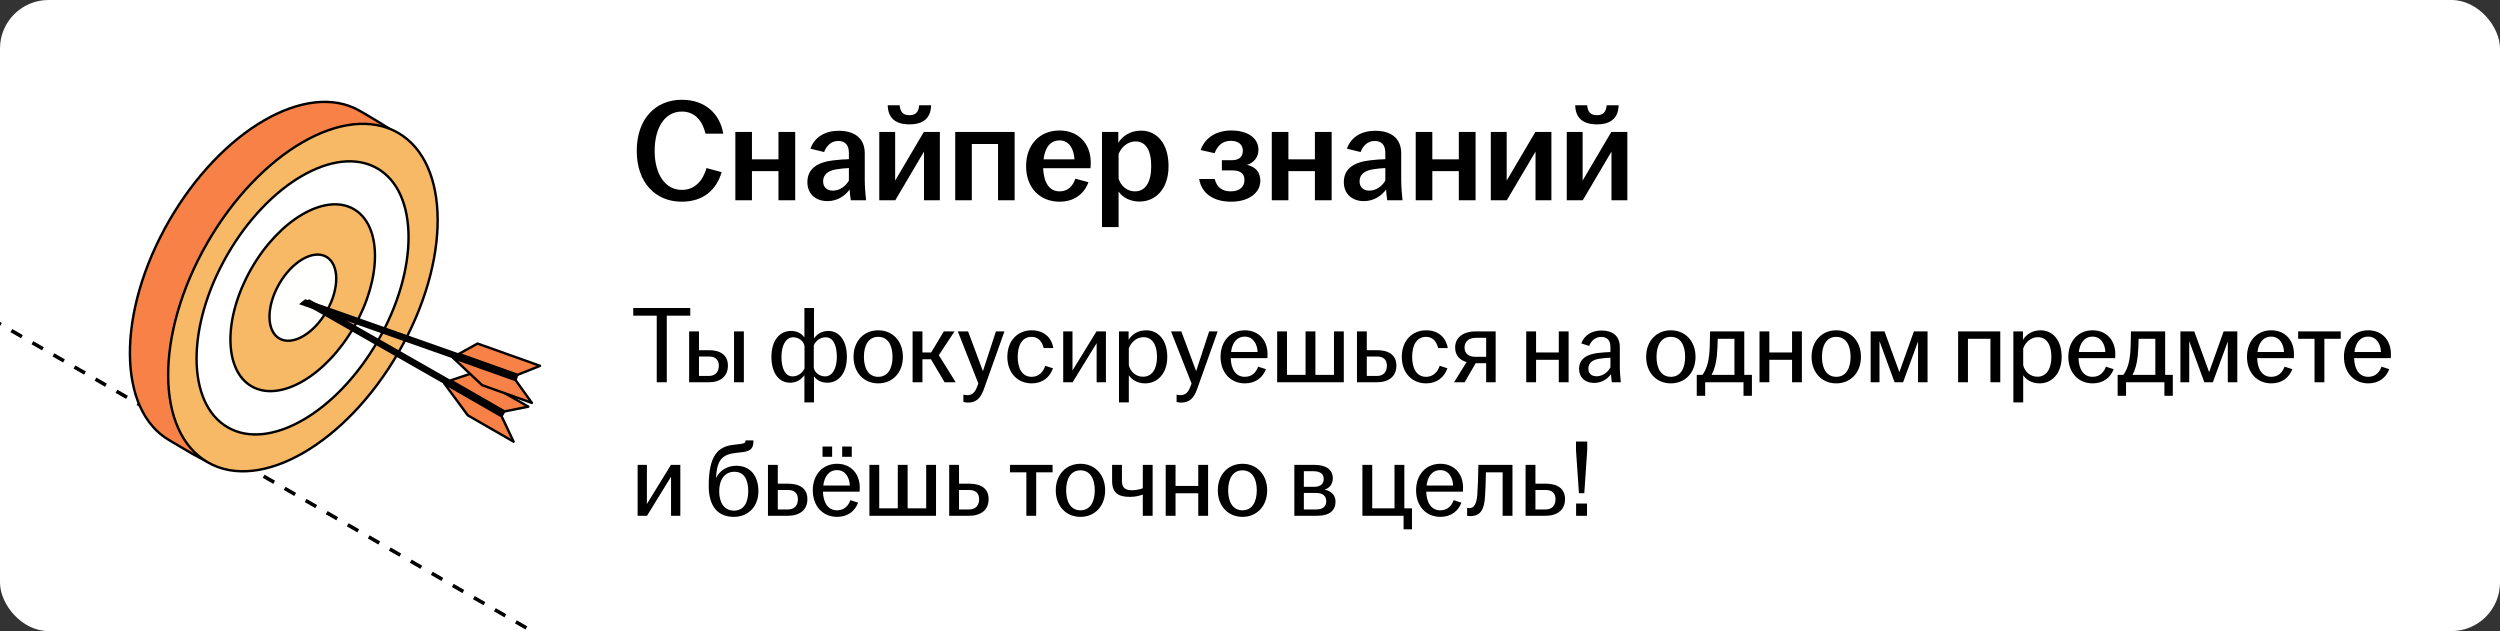
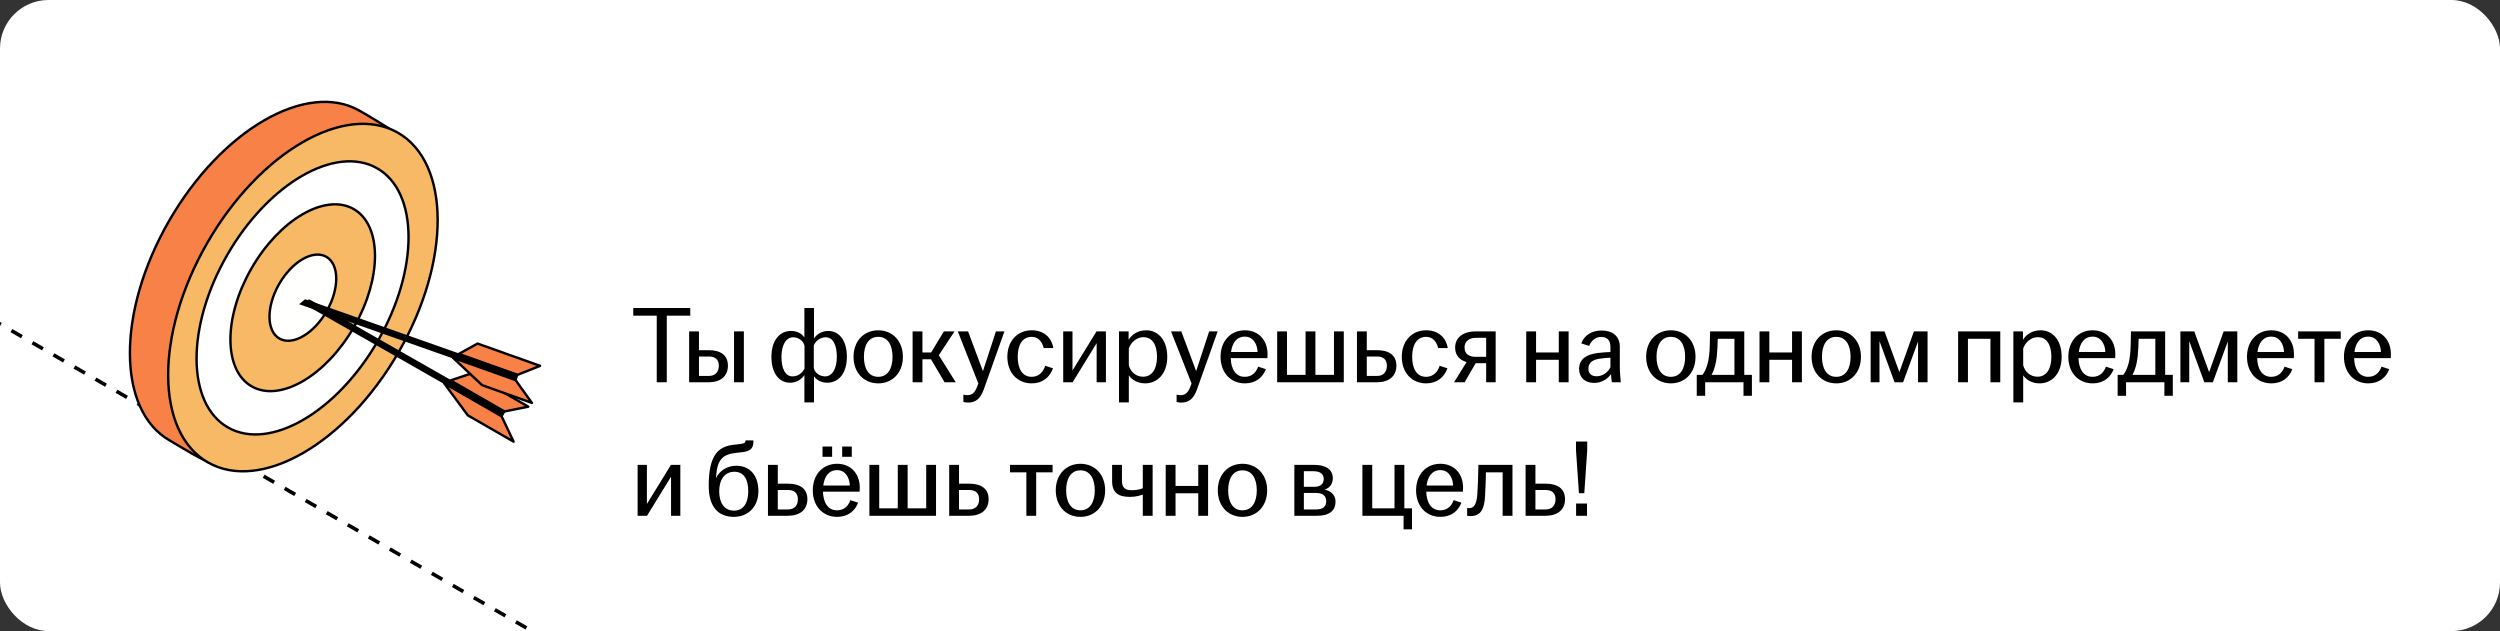
<svg xmlns="http://www.w3.org/2000/svg" width="412" height="104" viewBox="0 0 412 104" fill="none">
  <rect x="0" y="0" width="412" height="104" fill="#333333" stroke="none" />
  <g clip-path="url(#clip0_6485_13292)">
    <rect width="412" height="104" rx="8" fill="white" />
    <path d="M-63.938 16.484L167.001 149.817" stroke="black" stroke-width="0.6" stroke-linejoin="round" stroke-dasharray="2 2" />
    <path d="M27.848 36.428C36.483 21.42 50.544 13.279 59.253 18.246C60.288 18.837 65.23 21.707 66.021 22.594C71.882 29.168 66.995 41.191 59.386 54.415C52.045 67.175 44.113 77.537 35.551 76.534C34.042 76.358 29.286 73.341 27.981 72.597C19.272 67.63 19.212 51.437 27.848 36.428Z" fill="#F78146" stroke="black" stroke-width="0.4" stroke-miterlimit="10" stroke-linejoin="round" />
    <path d="M34.151 40.045C42.786 25.037 56.846 16.897 65.555 21.863C74.264 26.83 74.324 43.024 65.689 58.032C57.053 73.041 42.993 81.181 34.284 76.214C25.575 71.248 25.515 55.054 34.151 40.045Z" fill="#F7B965" stroke="black" stroke-width="0.4" stroke-miterlimit="10" stroke-linejoin="round" />
    <path d="M37.448 42.013C44.235 30.218 55.295 23.825 62.151 27.735C69.006 31.645 69.062 44.377 62.275 56.173C55.489 67.968 44.429 74.361 37.573 70.451C30.717 66.541 30.662 53.809 37.448 42.013Z" fill="white" stroke="black" stroke-width="0.4" stroke-miterlimit="10" stroke-linejoin="round" />
    <path opacity="0.994" d="M41.431 44.255C46.064 36.182 53.606 31.791 58.276 34.447C62.946 37.104 62.975 45.803 58.342 53.876C53.708 61.949 46.166 66.341 41.496 63.684C36.827 61.028 36.797 52.329 41.431 44.255Z" fill="#F7B965" stroke="black" stroke-width="0.4" stroke-miterlimit="10" stroke-linejoin="round" />
    <path opacity="0.994" d="M45.986 46.833C48.114 43.108 51.596 41.084 53.764 42.312C55.933 43.54 55.966 47.554 53.838 51.279C51.711 55.004 48.228 57.028 46.06 55.8C43.892 54.572 43.859 50.557 45.986 46.833Z" fill="white" stroke="black" stroke-width="0.4" stroke-miterlimit="10" stroke-linejoin="round" />
    <path d="M73.191 63.156L77.093 68.448L84.64 72.786L82.665 68.603L73.191 63.156Z" fill="#F78146" stroke="black" stroke-width="0.4" stroke-miterlimit="10" stroke-linecap="round" stroke-linejoin="round" />
    <path d="M74.242 62.697L83.139 67.811L87.061 67.016L77.586 61.57L74.242 62.697Z" fill="#F78146" stroke="black" stroke-width="0.4" stroke-miterlimit="10" stroke-linecap="round" stroke-linejoin="round" />
    <path d="M50.953 49.316C50.695 49.454 50.368 49.635 50.327 49.657C50.079 49.785 50.021 49.832 49.815 49.94L82.779 68.748L83.337 67.784L50.953 49.316Z" fill="black" />
    <path d="M74.662 58.965L79.451 63.476L87.656 66.4L84.962 62.636L74.662 58.965Z" fill="#F78146" stroke="black" stroke-width="0.4" stroke-miterlimit="10" stroke-linecap="round" stroke-linejoin="round" />
    <path d="M75.611 58.325L85.284 61.772L88.999 60.291L78.699 56.621L75.611 58.325Z" fill="#F78146" stroke="black" stroke-width="0.4" stroke-miterlimit="10" stroke-linecap="round" stroke-linejoin="round" />
    <path d="M50.295 49.312C50.066 49.494 49.776 49.73 49.74 49.759C49.519 49.929 49.471 49.986 49.287 50.129L85.1 62.76L85.475 61.713L50.295 49.312Z" fill="black" />
-     <path d="M112.328 33.24C108.056 33.24 104.936 30.12 104.936 24.864C104.936 19.584 108.032 16.44 112.376 16.44C116.12 16.44 118.64 18.672 119.192 22.032H116.264C115.808 20.04 114.608 18.384 112.376 18.384C109.592 18.384 107.888 21 107.888 24.864C107.888 28.704 109.616 31.296 112.376 31.296C114.608 31.296 115.88 29.64 116.432 27.696L118.928 28.368C118.064 31.296 115.904 33.24 112.328 33.24ZM121.186 33V21.744H123.922V26.256H128.29V21.744H131.05V33H128.29V28.2H123.922V33H121.186ZM136.369 33.144C134.377 33.144 133.057 31.92 133.057 30.024C133.057 27.72 134.833 26.712 137.353 26.424C138.289 26.304 139.201 26.256 139.897 26.232V25.2C139.897 23.88 139.273 23.232 138.121 23.232C136.993 23.232 136.201 24.024 135.817 25.056L133.561 24.504C134.257 22.56 135.985 21.552 138.241 21.552C140.761 21.552 142.513 22.728 142.513 25.272V29.616C142.513 30.816 142.633 32.016 142.729 33H140.209C140.137 32.472 140.041 31.776 140.017 31.224C139.321 32.232 138.025 33.144 136.369 33.144ZM135.649 29.88C135.649 30.864 136.297 31.416 137.257 31.416C138.361 31.416 139.345 30.72 139.897 29.76V27.696C139.225 27.72 138.553 27.792 137.809 27.912C136.441 28.128 135.649 28.8 135.649 29.88ZM144.905 33V21.744H147.521V29.76L152.249 21.744H154.889V33H152.273V24.984L147.545 33H144.905ZM146.297 17.352H148.265C148.361 18.408 148.793 18.984 149.873 18.984C150.953 18.984 151.385 18.408 151.481 17.352H153.449C153.401 19.248 152.393 20.496 149.873 20.496C147.353 20.496 146.345 19.248 146.297 17.352ZM157.42 33V21.744H167.212V33H164.476V23.736H160.156V33H157.42ZM174.621 33.24C171.381 33.24 169.101 30.96 169.101 27.384C169.101 23.808 171.381 21.504 174.597 21.504C177.645 21.504 179.757 23.592 179.757 26.808C179.757 27.192 179.733 27.48 179.709 27.72H171.909C172.005 29.976 172.845 31.536 174.621 31.536C176.085 31.536 176.853 30.552 177.213 29.448L179.373 30.024C178.725 31.872 177.093 33.24 174.621 33.24ZM171.981 26.256H177.069C176.997 24.696 176.277 23.136 174.621 23.136C173.037 23.136 172.197 24.408 171.981 26.256ZM181.608 37.416V21.744H184.296V23.52C184.992 22.44 186.24 21.528 188.064 21.528C190.56 21.528 192.576 23.544 192.576 27.384C192.576 31.224 190.368 33.216 187.8 33.216C186.192 33.216 184.968 32.496 184.344 31.56V37.416H181.608ZM184.344 29.424C184.704 30.648 185.736 31.536 187.032 31.536C188.736 31.536 189.72 30.096 189.72 27.384C189.72 24.648 188.76 23.304 187.128 23.304C185.88 23.304 184.8 24.216 184.344 25.392V29.424ZM202.903 33.24C199.903 33.24 198.007 31.824 197.623 29.496H200.191C200.503 30.816 201.367 31.536 202.831 31.536C204.343 31.536 205.087 30.744 205.087 29.664C205.087 28.68 204.511 28.08 203.071 28.08H201.367V26.4H203.047C204.247 26.4 204.823 25.776 204.823 24.84C204.823 23.88 204.151 23.208 202.831 23.208C201.463 23.208 200.623 24.024 200.167 25.248L197.863 24.72C198.607 22.632 200.527 21.504 202.903 21.504C205.591 21.504 207.391 22.728 207.391 24.672C207.391 25.824 206.719 26.808 205.495 27.168C206.863 27.456 207.703 28.344 207.703 29.784C207.703 31.848 205.711 33.24 202.903 33.24ZM209.592 33V21.744H212.328V26.256H216.696V21.744H219.456V33H216.696V28.2H212.328V33H209.592ZM224.775 33.144C222.783 33.144 221.463 31.92 221.463 30.024C221.463 27.72 223.239 26.712 225.759 26.424C226.695 26.304 227.607 26.256 228.303 26.232V25.2C228.303 23.88 227.679 23.232 226.527 23.232C225.399 23.232 224.607 24.024 224.223 25.056L221.967 24.504C222.663 22.56 224.391 21.552 226.647 21.552C229.167 21.552 230.919 22.728 230.919 25.272V29.616C230.919 30.816 231.039 32.016 231.135 33H228.615C228.543 32.472 228.447 31.776 228.423 31.224C227.727 32.232 226.431 33.144 224.775 33.144ZM224.055 29.88C224.055 30.864 224.703 31.416 225.663 31.416C226.767 31.416 227.751 30.72 228.303 29.76V27.696C227.631 27.72 226.959 27.792 226.215 27.912C224.847 28.128 224.055 28.8 224.055 29.88ZM233.311 33V21.744H236.047V26.256H240.415V21.744H243.175V33H240.415V28.2H236.047V33H233.311ZM245.686 33V21.744H248.302V29.76L253.03 21.744H255.67V33H253.054V24.984L248.326 33H245.686ZM258.202 33V21.744H260.818V29.76L265.546 21.744H268.186V33H265.57V24.984L260.842 33H258.202ZM259.594 17.352H261.562C261.658 18.408 262.09 18.984 263.17 18.984C264.25 18.984 264.682 18.408 264.778 17.352H266.746C266.698 19.248 265.69 20.496 263.17 20.496C260.65 20.496 259.642 19.248 259.594 17.352Z" fill="black" />
    <path d="M108.23 63V52.02H104.36V50.76H113.756V52.02H109.886V63H108.23ZM113.57 63V54.612H115.19V57.708H116.792C118.718 57.708 119.96 58.5 119.96 60.264C119.96 62.028 118.718 63 116.792 63H113.57ZM115.19 61.956H116.828C117.908 61.956 118.466 61.254 118.466 60.282C118.466 59.31 117.908 58.752 116.828 58.752H115.19V61.956ZM120.968 63V54.612H122.588V63H120.968ZM132.565 66.312V61.812C132.097 62.496 131.323 63.072 130.207 63.072C128.407 63.072 127.129 61.524 127.129 58.806C127.129 56.088 128.497 54.54 130.351 54.54C131.323 54.54 132.115 54.936 132.565 55.62V50.76H134.149V55.764C134.617 55.098 135.391 54.54 136.489 54.54C138.289 54.54 139.567 56.088 139.567 58.806C139.567 61.524 138.199 63.072 136.345 63.072C135.391 63.072 134.599 62.676 134.149 62.01V66.312H132.565ZM128.785 58.806C128.785 60.75 129.415 62.028 130.621 62.028C131.485 62.028 132.223 61.506 132.583 60.732V57.06C132.493 56.25 131.647 55.584 130.711 55.584C129.541 55.584 128.785 56.862 128.785 58.806ZM134.113 60.57C134.203 61.38 135.049 62.028 135.985 62.028C137.155 62.028 137.911 60.75 137.911 58.806C137.911 56.862 137.281 55.584 136.075 55.584C135.211 55.584 134.473 56.124 134.113 56.898V60.57ZM144.731 63.18C142.391 63.18 140.663 61.434 140.663 58.806C140.663 56.178 142.391 54.432 144.731 54.432C147.071 54.432 148.799 56.178 148.799 58.806C148.799 61.434 147.071 63.18 144.731 63.18ZM142.373 58.806C142.373 60.678 143.111 62.1 144.731 62.1C146.351 62.1 147.089 60.678 147.089 58.806C147.089 56.934 146.351 55.512 144.731 55.512C143.111 55.512 142.373 56.934 142.373 58.806ZM150.396 63V54.612H152.016V58.086H153.456L155.544 54.612H157.308L154.716 58.536L157.506 63H155.67L153.42 59.202H152.016V63H150.396ZM159.521 66.348C159.251 66.348 158.945 66.294 158.765 66.24V65.034C158.909 65.07 159.161 65.124 159.395 65.124C160.223 65.124 160.673 64.674 161.033 63.72L161.231 63.198L157.847 54.612H159.539L161.987 61.164L164.129 54.612H165.533L162.149 64.116C161.591 65.682 160.835 66.348 159.521 66.348ZM170.024 63.18C167.684 63.18 166.01 61.434 166.01 58.806C166.01 56.178 167.684 54.432 170.024 54.432C172.076 54.432 173.318 55.674 173.588 57.366H172.004C171.752 56.34 171.14 55.512 170.024 55.512C168.422 55.512 167.72 56.934 167.72 58.806C167.72 60.678 168.422 62.1 170.024 62.1C171.248 62.1 171.95 61.218 172.256 60.282L173.534 60.696C172.994 62.19 171.806 63.18 170.024 63.18ZM175.217 63V54.612H176.747V61.056L180.707 54.612H182.255V63H180.725V56.556L176.765 63H175.217ZM184.41 66.312V54.612H185.994V55.998C186.534 55.134 187.488 54.432 188.91 54.432C190.8 54.432 192.366 55.962 192.366 58.806C192.366 61.65 190.674 63.18 188.73 63.18C187.47 63.18 186.516 62.586 186.03 61.848V66.312H184.41ZM186.03 60.192C186.3 61.272 187.2 62.082 188.37 62.082C189.81 62.082 190.674 60.876 190.674 58.806C190.674 56.736 189.846 55.566 188.442 55.566C187.326 55.566 186.39 56.394 186.03 57.42V60.192ZM194.66 66.348C194.39 66.348 194.084 66.294 193.904 66.24V65.034C194.048 65.07 194.3 65.124 194.534 65.124C195.362 65.124 195.812 64.674 196.172 63.72L196.37 63.198L192.986 54.612H194.678L197.126 61.164L199.268 54.612H200.672L197.288 64.116C196.73 65.682 195.974 66.348 194.66 66.348ZM205.163 63.18C202.823 63.18 201.149 61.434 201.149 58.806C201.149 56.178 202.823 54.432 205.145 54.432C207.431 54.432 208.889 56.07 208.889 58.356C208.889 58.662 208.889 58.86 208.871 59.022H202.823C202.877 60.786 203.615 62.1 205.145 62.1C206.387 62.1 207.035 61.29 207.341 60.426L208.619 60.84C208.115 62.19 206.945 63.18 205.163 63.18ZM202.877 58.014H207.251C207.215 56.808 206.585 55.476 205.145 55.476C203.795 55.476 203.057 56.538 202.877 58.014ZM210.478 63V54.612H212.098V61.776H215.158V54.612H216.778V61.776H219.838V54.612H221.458V63H210.478ZM223.627 63V54.612H225.247V57.708H226.903C228.865 57.708 230.125 58.5 230.125 60.264C230.125 62.028 228.865 63 226.903 63H223.627ZM225.247 61.956H226.939C228.019 61.956 228.559 61.254 228.559 60.282C228.559 59.31 228.019 58.752 226.939 58.752H225.247V61.956ZM235.028 63.18C232.688 63.18 231.014 61.434 231.014 58.806C231.014 56.178 232.688 54.432 235.028 54.432C237.08 54.432 238.322 55.674 238.592 57.366H237.008C236.756 56.34 236.144 55.512 235.028 55.512C233.426 55.512 232.724 56.934 232.724 58.806C232.724 60.678 233.426 62.1 235.028 62.1C236.252 62.1 236.954 61.218 237.26 60.282L238.538 60.696C237.998 62.19 236.81 63.18 235.028 63.18ZM244.919 63V59.85H243.191L241.373 63H239.627L241.697 59.67C240.545 59.346 239.807 58.554 239.807 57.276C239.807 55.53 241.265 54.612 243.155 54.612H246.485V63H244.919ZM241.355 57.276C241.355 58.212 241.985 58.806 243.173 58.806H244.919V55.674H243.227C242.003 55.674 241.355 56.34 241.355 57.276ZM251.523 63V54.612H253.143V58.086H256.887V54.612H258.507V63H256.887V59.292H253.143V63H251.523ZM262.716 63.108C261.222 63.108 260.232 62.208 260.232 60.804C260.232 59.112 261.546 58.392 263.31 58.176C264.066 58.086 264.84 58.032 265.398 58.014V57.186C265.398 56.07 264.858 55.53 263.868 55.53C262.896 55.53 262.23 56.178 261.888 57.006L260.592 56.592C261.132 55.17 262.392 54.468 263.94 54.468C265.668 54.468 266.946 55.314 266.946 57.168V60.372C266.946 61.29 267.036 62.244 267.108 63H265.632C265.578 62.604 265.506 62.082 265.488 61.65C264.966 62.442 263.94 63.108 262.716 63.108ZM261.762 60.75C261.762 61.56 262.284 62.01 263.112 62.01C264.084 62.01 264.948 61.398 265.398 60.534V58.95C264.786 58.968 264.174 59.022 263.508 59.13C262.374 59.31 261.762 59.868 261.762 60.75ZM275.354 63.18C273.014 63.18 271.286 61.434 271.286 58.806C271.286 56.178 273.014 54.432 275.354 54.432C277.694 54.432 279.422 56.178 279.422 58.806C279.422 61.434 277.694 63.18 275.354 63.18ZM272.996 58.806C272.996 60.678 273.734 62.1 275.354 62.1C276.974 62.1 277.712 60.678 277.712 58.806C277.712 56.934 276.974 55.512 275.354 55.512C273.734 55.512 272.996 56.934 272.996 58.806ZM279.625 65.232V61.776H280.561C281.209 60.93 281.551 59.706 281.677 58.446C281.767 57.6 281.785 56.61 281.821 54.612H287.455V61.776H288.715V65.232H287.329V63H281.011V65.232H279.625ZM282.073 61.776H285.835V55.836H283.081C283.063 56.772 283.027 57.744 282.937 58.644C282.811 59.904 282.523 60.93 282.073 61.776ZM289.967 63V54.612H291.587V58.086H295.331V54.612H296.951V63H295.331V59.292H291.587V63H289.967ZM302.617 63.18C300.277 63.18 298.549 61.434 298.549 58.806C298.549 56.178 300.277 54.432 302.617 54.432C304.957 54.432 306.685 56.178 306.685 58.806C306.685 61.434 304.957 63.18 302.617 63.18ZM300.259 58.806C300.259 60.678 300.997 62.1 302.617 62.1C304.237 62.1 304.975 60.678 304.975 58.806C304.975 56.934 304.237 55.512 302.617 55.512C300.997 55.512 300.259 56.934 300.259 58.806ZM308.283 63V54.612H310.569L313.017 61.326L315.411 54.612H317.661V63H316.095V56.268L313.629 63H312.225L309.741 56.214V63H308.283ZM322.697 63V54.612H329.645V63H328.025V55.836H324.317V63H322.697ZM331.803 66.312V54.612H333.387V55.998C333.927 55.134 334.881 54.432 336.303 54.432C338.193 54.432 339.759 55.962 339.759 58.806C339.759 61.65 338.067 63.18 336.123 63.18C334.863 63.18 333.909 62.586 333.423 61.848V66.312H331.803ZM333.423 60.192C333.693 61.272 334.593 62.082 335.763 62.082C337.203 62.082 338.067 60.876 338.067 58.806C338.067 56.736 337.239 55.566 335.835 55.566C334.719 55.566 333.783 56.394 333.423 57.42V60.192ZM344.874 63.18C342.534 63.18 340.86 61.434 340.86 58.806C340.86 56.178 342.534 54.432 344.856 54.432C347.142 54.432 348.6 56.07 348.6 58.356C348.6 58.662 348.6 58.86 348.582 59.022H342.534C342.588 60.786 343.326 62.1 344.856 62.1C346.098 62.1 346.746 61.29 347.052 60.426L348.33 60.84C347.826 62.19 346.656 63.18 344.874 63.18ZM342.588 58.014H346.962C346.926 56.808 346.296 55.476 344.856 55.476C343.506 55.476 342.768 56.538 342.588 58.014ZM348.988 65.232V61.776H349.924C350.572 60.93 350.914 59.706 351.04 58.446C351.13 57.6 351.148 56.61 351.184 54.612H356.818V61.776H358.078V65.232H356.692V63H350.374V65.232H348.988ZM351.436 61.776H355.198V55.836H352.444C352.426 56.772 352.39 57.744 352.3 58.644C352.174 59.904 351.886 60.93 351.436 61.776ZM359.33 63V54.612H361.616L364.064 61.326L366.458 54.612H368.708V63H367.142V56.268L364.676 63H363.272L360.788 56.214V63H359.33ZM374.317 63.18C371.977 63.18 370.303 61.434 370.303 58.806C370.303 56.178 371.977 54.432 374.299 54.432C376.585 54.432 378.043 56.07 378.043 58.356C378.043 58.662 378.043 58.86 378.025 59.022H371.977C372.031 60.786 372.769 62.1 374.299 62.1C375.541 62.1 376.189 61.29 376.495 60.426L377.773 60.84C377.269 62.19 376.099 63.18 374.317 63.18ZM372.031 58.014H376.405C376.369 56.808 375.739 55.476 374.299 55.476C372.949 55.476 372.211 56.538 372.031 58.014ZM381.435 63V55.836H378.735V54.612H385.755V55.836H383.055V63H381.435ZM390.296 63.18C387.956 63.18 386.282 61.434 386.282 58.806C386.282 56.178 387.956 54.432 390.278 54.432C392.564 54.432 394.022 56.07 394.022 58.356C394.022 58.662 394.022 58.86 394.004 59.022H387.956C388.01 60.786 388.748 62.1 390.278 62.1C391.52 62.1 392.168 61.29 392.474 60.426L393.752 60.84C393.248 62.19 392.078 63.18 390.296 63.18ZM388.01 58.014H392.384C392.348 56.808 391.718 55.476 390.278 55.476C388.928 55.476 388.19 56.538 388.01 58.014ZM105.08 85V76.612H106.61V83.056L110.57 76.612H112.118V85H110.588V78.556L106.628 85H105.08ZM120.954 85.18C118.434 85.18 116.796 83.614 116.796 80.068C116.796 75.118 118.29 73.57 120.918 73.3C121.26 73.264 121.728 73.21 121.962 73.174C122.7 73.084 122.862 72.958 122.862 72.634V72.58H124.158V72.778C124.158 73.804 123.744 74.344 122.412 74.506L121.314 74.632C119.154 74.866 118.218 75.676 118.02 78.43L118.002 78.79C118.542 77.62 119.784 76.756 121.314 76.756C123.654 76.756 124.986 78.412 124.986 80.95C124.986 83.488 123.294 85.18 120.954 85.18ZM118.524 80.95C118.524 82.822 119.334 84.154 120.954 84.154C122.574 84.154 123.312 82.822 123.312 80.95C123.312 79.078 122.646 77.746 121.026 77.746C119.406 77.746 118.524 79.078 118.524 80.95ZM126.56 85V76.612H128.18V79.708H129.836C131.798 79.708 133.058 80.5 133.058 82.264C133.058 84.028 131.798 85 129.836 85H126.56ZM128.18 83.956H129.872C130.952 83.956 131.492 83.254 131.492 82.282C131.492 81.31 130.952 80.752 129.872 80.752H128.18V83.956ZM137.962 85.18C135.622 85.18 133.948 83.434 133.948 80.806C133.948 78.178 135.622 76.432 137.944 76.432C140.23 76.432 141.688 78.07 141.688 80.356C141.688 80.662 141.688 80.86 141.67 81.022H135.622C135.676 82.786 136.414 84.1 137.944 84.1C139.186 84.1 139.834 83.29 140.14 82.426L141.418 82.84C140.914 84.19 139.744 85.18 137.962 85.18ZM135.55 75.28V73.588H137.134V75.28H135.55ZM135.676 80.014H140.05C140.014 78.808 139.384 77.476 137.944 77.476C136.594 77.476 135.856 78.538 135.676 80.014ZM138.79 75.28V73.588H140.374V75.28H138.79ZM143.277 85V76.612H144.897V83.776H147.957V76.612H149.577V83.776H152.637V76.612H154.257V85H143.277ZM156.426 85V76.612H158.046V79.708H159.702C161.664 79.708 162.924 80.5 162.924 82.264C162.924 84.028 161.664 85 159.702 85H156.426ZM158.046 83.956H159.738C160.818 83.956 161.358 83.254 161.358 82.282C161.358 81.31 160.818 80.752 159.738 80.752H158.046V83.956ZM169.144 85V77.836H166.444V76.612H173.464V77.836H170.764V85H169.144ZM178.059 85.18C175.719 85.18 173.991 83.434 173.991 80.806C173.991 78.178 175.719 76.432 178.059 76.432C180.399 76.432 182.127 78.178 182.127 80.806C182.127 83.434 180.399 85.18 178.059 85.18ZM175.701 80.806C175.701 82.678 176.439 84.1 178.059 84.1C179.679 84.1 180.417 82.678 180.417 80.806C180.417 78.934 179.679 77.512 178.059 77.512C176.439 77.512 175.701 78.934 175.701 80.806ZM188.333 81.508C187.865 81.67 187.163 81.886 186.227 81.886C184.445 81.886 183.275 81.328 183.275 79.294V76.612H184.895V79.258C184.895 80.392 185.453 80.788 186.533 80.788C187.199 80.788 187.829 80.662 188.333 80.464V76.612H189.953V85H188.333V81.508ZM192.109 85V76.612H193.729V80.086H197.473V76.612H199.093V85H197.473V81.292H193.729V85H192.109ZM204.76 85.18C202.42 85.18 200.692 83.434 200.692 80.806C200.692 78.178 202.42 76.432 204.76 76.432C207.1 76.432 208.828 78.178 208.828 80.806C208.828 83.434 207.1 85.18 204.76 85.18ZM202.402 80.806C202.402 82.678 203.14 84.1 204.76 84.1C206.38 84.1 207.118 82.678 207.118 80.806C207.118 78.934 206.38 77.512 204.76 77.512C203.14 77.512 202.402 78.934 202.402 80.806ZM213.309 85V76.612H216.603C218.493 76.612 219.645 77.368 219.645 78.808C219.645 79.69 219.177 80.446 218.277 80.68C219.303 80.896 220.095 81.544 220.095 82.66C220.095 84.118 219.123 85 217.071 85H213.309ZM214.875 83.956H216.909C218.061 83.956 218.565 83.416 218.565 82.606C218.565 81.76 218.025 81.238 216.891 81.238H214.875V83.956ZM214.875 80.23H216.585C217.629 80.23 218.151 79.726 218.151 78.934C218.151 78.16 217.611 77.656 216.477 77.656H214.875V80.23ZM231.309 87.232V85H224.523V76.612H226.143V83.776H229.815V76.612H231.435V83.776H232.695V87.232H231.309ZM237.384 85.18C235.044 85.18 233.37 83.434 233.37 80.806C233.37 78.178 235.044 76.432 237.366 76.432C239.652 76.432 241.11 78.07 241.11 80.356C241.11 80.662 241.11 80.86 241.092 81.022H235.044C235.098 82.786 235.836 84.1 237.366 84.1C238.608 84.1 239.256 83.29 239.562 82.426L240.84 82.84C240.336 84.19 239.166 85.18 237.384 85.18ZM235.098 80.014H239.472C239.436 78.808 238.806 77.476 237.366 77.476C236.016 77.476 235.278 78.538 235.098 80.014ZM242.306 85.054C242.144 85.054 241.982 85.036 241.784 85V83.722C241.892 83.74 242.018 83.74 242.162 83.74C242.846 83.74 243.332 83.182 243.458 81.526C243.548 80.302 243.602 78.7 243.638 76.612H249.254V85H247.634V77.836H244.88C244.862 79.132 244.808 80.554 244.736 81.778C244.61 83.992 243.98 85.054 242.306 85.054ZM251.418 85V76.612H253.038V79.708H254.694C256.656 79.708 257.916 80.5 257.916 82.264C257.916 84.028 256.656 85 254.694 85H251.418ZM253.038 83.956H254.73C255.81 83.956 256.35 83.254 256.35 82.282C256.35 81.31 255.81 80.752 254.73 80.752H253.038V83.956ZM260.209 81.274L259.723 74.164V72.76H261.577V74.164L261.091 81.274H260.209ZM259.741 85V82.984H261.541V85H259.741Z" fill="black" />
  </g>
  <defs>
    <clipPath id="clip0_6485_13292">
      <rect width="412" height="104" rx="8" fill="white" />
    </clipPath>
  </defs>
</svg>